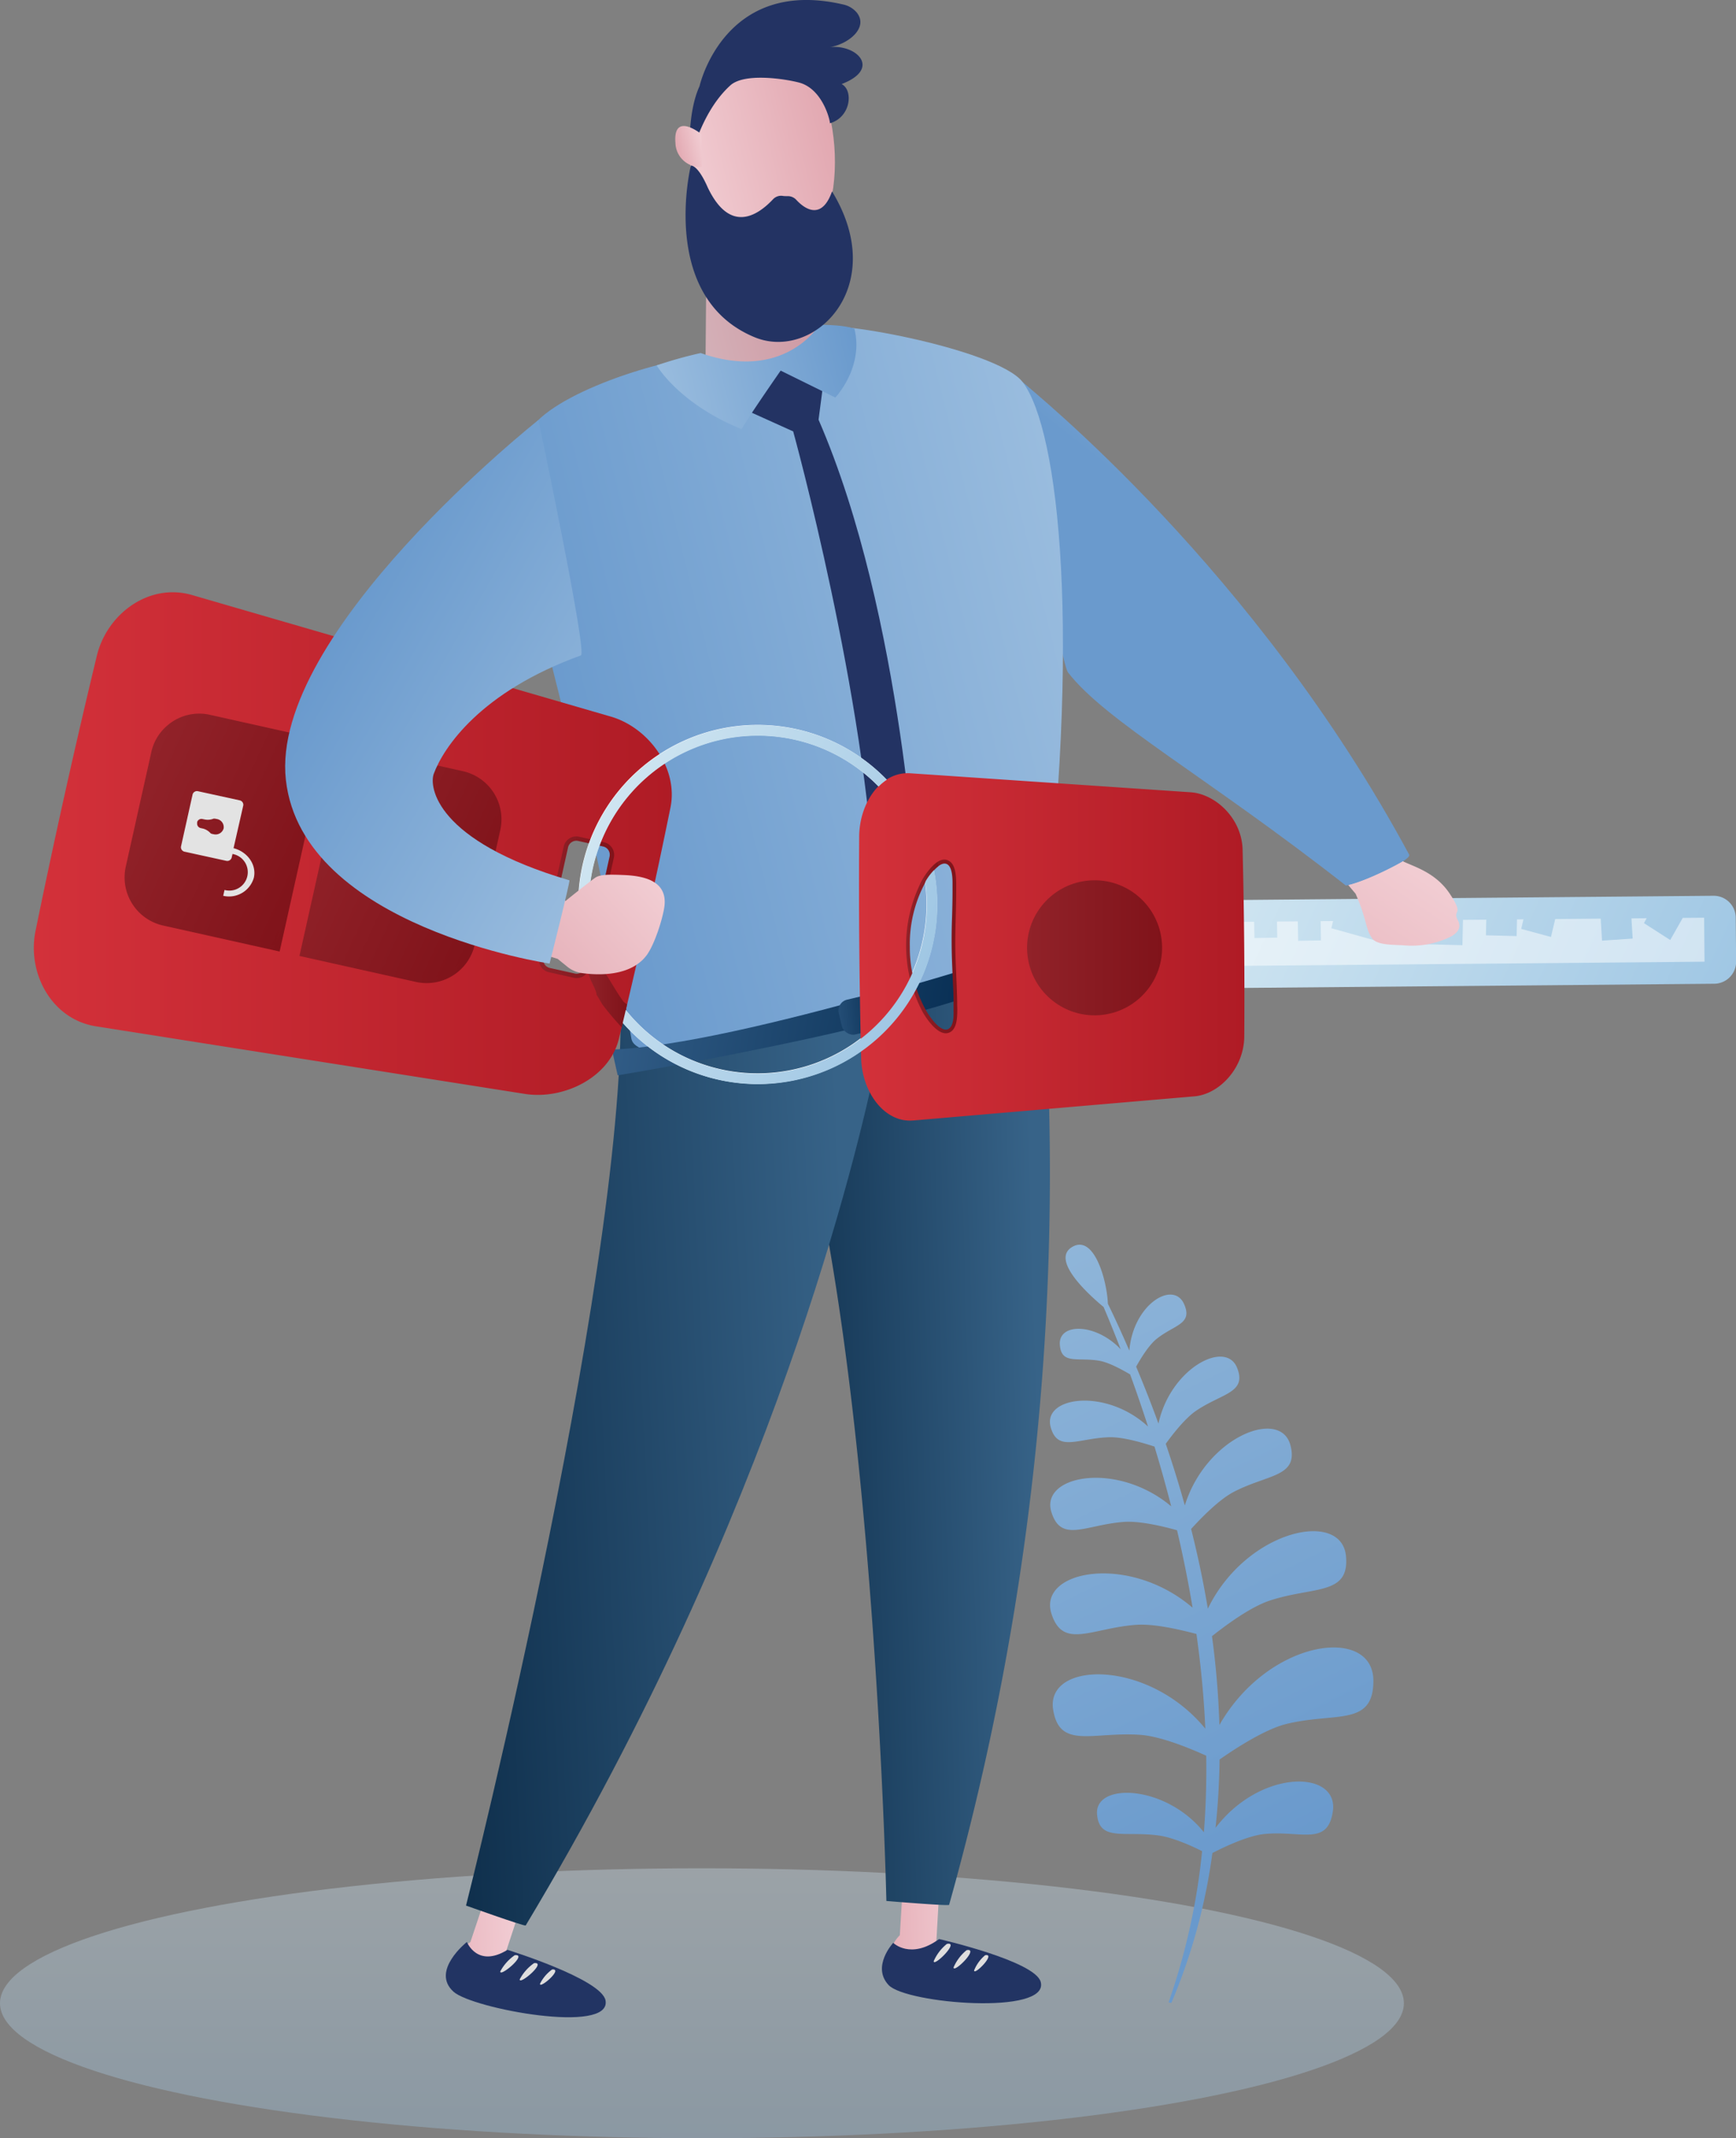
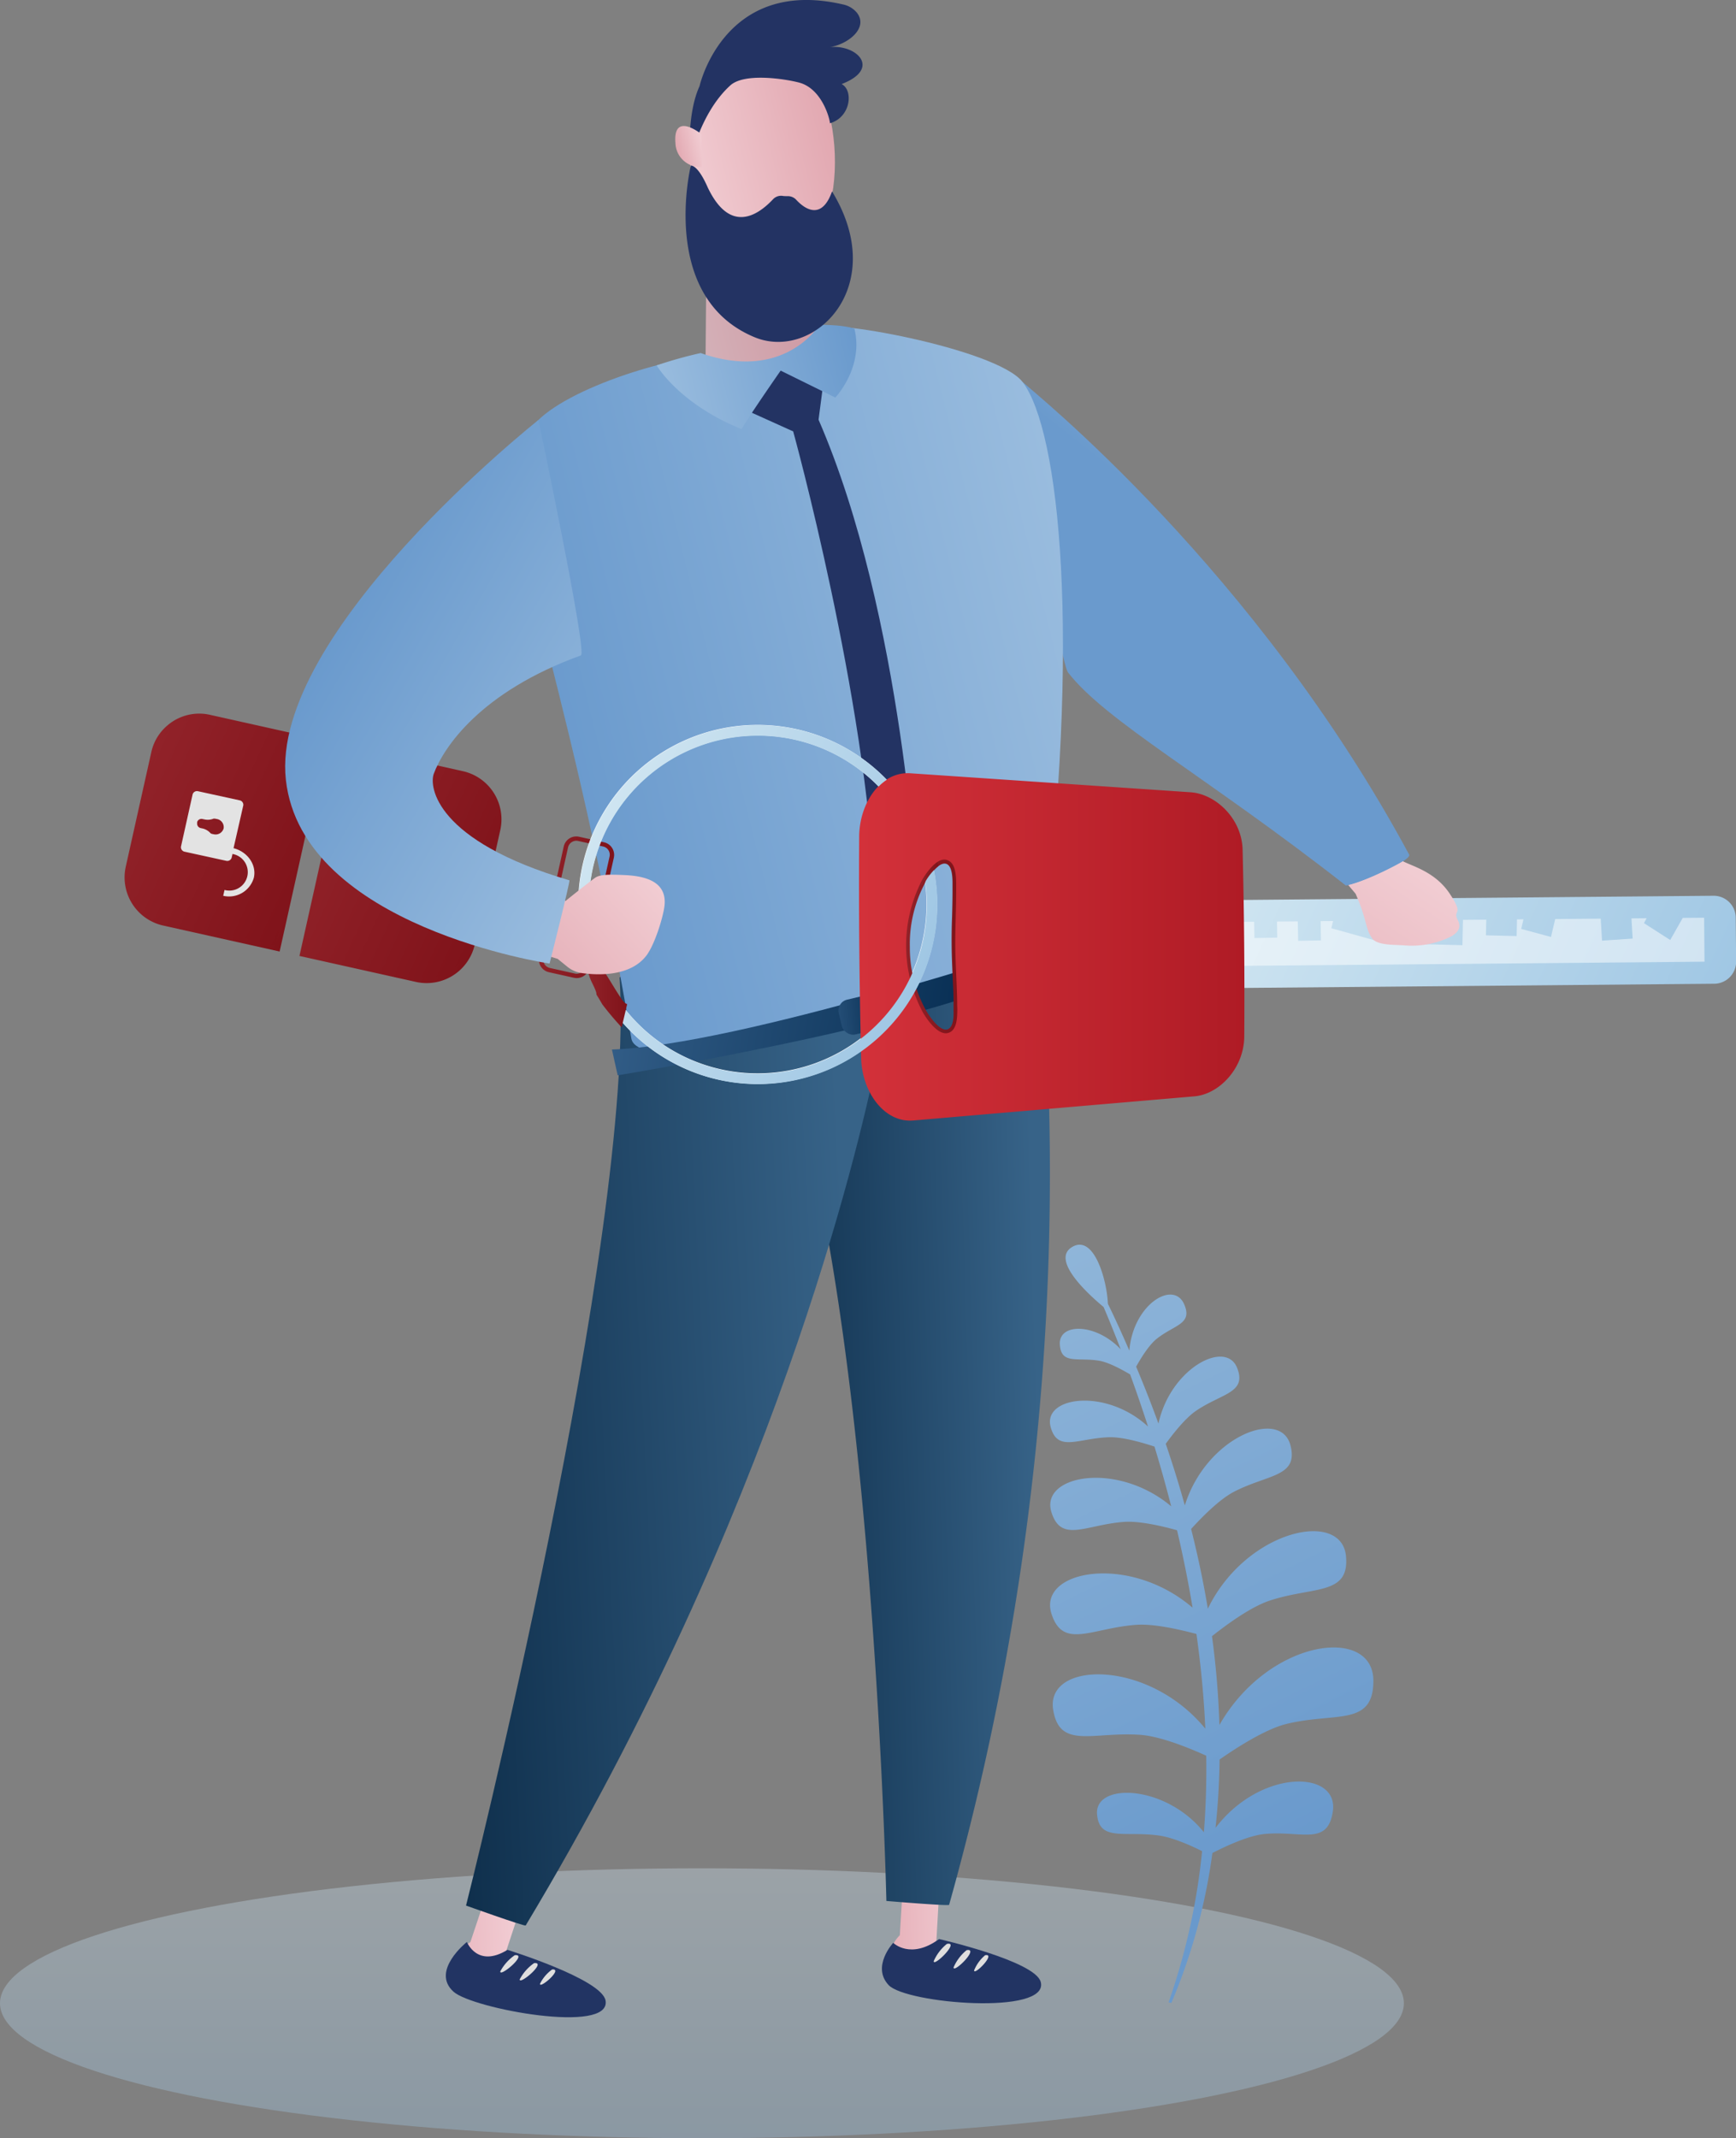
<svg xmlns="http://www.w3.org/2000/svg" xmlns:xlink="http://www.w3.org/1999/xlink" viewBox="0 0 381.11 469.28">
  <rect x="0" y="0" width="381.11" height="469.28" fill="#808080" stroke="none" />
  <defs>
    <style>.cls-1{opacity:0.35;fill:url(#linear-gradient);}.cls-2{fill:url(#linear-gradient-2);}.cls-3{fill:url(#linear-gradient-3);}.cls-4{fill:url(#linear-gradient-4);}.cls-5{fill:url(#linear-gradient-5);}.cls-6{fill:#223463;}.cls-7{fill:#dfdede;}.cls-8{fill:url(#linear-gradient-6);}.cls-9{fill:url(#linear-gradient-7);}.cls-10{fill:url(#linear-gradient-8);}.cls-11{fill:url(#linear-gradient-9);}.cls-12{fill:#233363;}.cls-13{fill:url(#linear-gradient-10);}.cls-14{fill:url(#linear-gradient-11);}.cls-15{fill:url(#linear-gradient-12);}.cls-16{fill:url(#linear-gradient-13);}.cls-17{fill:url(#linear-gradient-14);}.cls-18{fill:url(#linear-gradient-15);}.cls-19{fill:url(#linear-gradient-16);}.cls-20{fill:url(#linear-gradient-17);}.cls-21{fill:url(#linear-gradient-18);}.cls-22{fill:url(#linear-gradient-19);}.cls-23{fill:url(#linear-gradient-20);}.cls-24{fill:#fff;}.cls-25{fill:url(#linear-gradient-21);}.cls-26{opacity:0.5;}.cls-27{fill:url(#linear-gradient-22);}.cls-28{fill:url(#linear-gradient-23);}.cls-29{fill:url(#linear-gradient-24);}.cls-30{fill:url(#linear-gradient-25);}.cls-31{fill:url(#linear-gradient-26);}.cls-32{fill:url(#linear-gradient-27);}.cls-33{fill:#e3e3e3;}.cls-34{fill:url(#linear-gradient-28);}.cls-35{fill:url(#linear-gradient-29);}.cls-36{fill:url(#linear-gradient-30);}.cls-37{fill:url(#linear-gradient-31);}</style>
    <linearGradient id="linear-gradient" x1="16583.06" y1="410.03" x2="16583.06" y2="469.28" gradientTransform="matrix(-1, 0, 0, 1, 16737.16, 0)" gradientUnits="userSpaceOnUse">
      <stop offset="0" stop-color="#cee3f0" />
      <stop offset="1" stop-color="#9fc6e4" />
    </linearGradient>
    <linearGradient id="linear-gradient-2" x1="8872.87" y1="-4050.78" x2="8927.42" y2="-4050.78" gradientTransform="matrix(-0.56, 0.83, 0.83, 0.56, 8643.55, -4901.71)" gradientUnits="userSpaceOnUse">
      <stop offset="0" stop-color="#f1ccd2" />
      <stop offset="1" stop-color="#e2a8b1" />
    </linearGradient>
    <linearGradient id="linear-gradient-3" x1="10201.71" y1="-3865.02" x2="10247.3" y2="-3861.72" gradientTransform="matrix(-0.67, 0.74, 0.74, 0.67, 9961.8, -4896.7)" gradientUnits="userSpaceOnUse">
      <stop offset="0" stop-color="#99bcde" />
      <stop offset="1" stop-color="#6a9acd" />
    </linearGradient>
    <linearGradient id="linear-gradient-4" x1="8912.68" y1="206.83" x2="8933.27" y2="206.83" gradientTransform="matrix(-1, 0.03, 0.03, 1, 9116.03, -95.94)" gradientUnits="userSpaceOnUse">
      <stop offset="0" stop-color="#f1cbd2" />
      <stop offset="1" stop-color="#e3a8b1" />
    </linearGradient>
    <linearGradient id="linear-gradient-5" x1="8892.18" y1="95.97" x2="8957.99" y2="95.97" gradientTransform="matrix(-1, 0.03, 0.03, 1, 9116.03, -95.94)" gradientUnits="userSpaceOnUse">
      <stop offset="0" stop-color="#376388" />
      <stop offset="1" stop-color="#0a2945" />
    </linearGradient>
    <linearGradient id="linear-gradient-6" x1="8915.44" y1="190.1" x2="8939.27" y2="190.1" gradientTransform="matrix(-1, 0.05, 0.05, 1, 9019.21, -198.89)" xlink:href="#linear-gradient-4" />
    <linearGradient id="linear-gradient-7" x1="8835.16" y1="81.12" x2="8936.52" y2="81.12" gradientTransform="matrix(-1, 0.05, 0.05, 1, 9019.21, -198.89)" xlink:href="#linear-gradient-5" />
    <linearGradient id="linear-gradient-8" x1="4804.85" y1="-923.44" x2="4833.61" y2="-923.44" gradientTransform="translate(-4286.87 2138.81) rotate(-13.99)" gradientUnits="userSpaceOnUse">
      <stop offset="0" stop-color="#d4b3ba" />
      <stop offset="1" stop-color="#cf99a3" />
    </linearGradient>
    <linearGradient id="linear-gradient-9" x1="4875.79" y1="-851.22" x2="4755.88" y2="-851.22" gradientTransform="translate(-4286.87 2138.81) rotate(-13.99)" xlink:href="#linear-gradient-3" />
    <linearGradient id="linear-gradient-10" x1="4796.98" y1="-917.77" x2="4841.05" y2="-917.77" gradientTransform="translate(-4286.87 2138.81) rotate(-13.99)" xlink:href="#linear-gradient-3" />
    <linearGradient id="linear-gradient-11" x1="4814.32" y1="-965.15" x2="4847.08" y2="-965.15" gradientTransform="translate(-4286.87 2138.81) rotate(-13.99)" xlink:href="#linear-gradient-2" />
    <linearGradient id="linear-gradient-12" x1="4818.82" y1="-971.33" x2="4812.7" y2="-971.33" gradientTransform="translate(-4286.87 2138.81) rotate(-13.99)" xlink:href="#linear-gradient-2" />
    <linearGradient id="linear-gradient-13" x1="-1079.11" y1="2182.44" x2="-989.86" y2="2173.27" gradientTransform="translate(1776.48 -1586.5) rotate(16.01)" gradientUnits="userSpaceOnUse">
      <stop offset="0" stop-color="#315c86" />
      <stop offset="1" stop-color="#00264a" />
    </linearGradient>
    <linearGradient id="linear-gradient-14" x1="1124.27" y1="-992.52" x2="1143.8" y2="-989.02" gradientTransform="matrix(0.83, 0, 0, 1, -753.35, 1212.69)" xlink:href="#linear-gradient-13" />
    <linearGradient id="linear-gradient-15" x1="7.42" y1="185.14" x2="147.48" y2="185.14" gradientUnits="userSpaceOnUse">
      <stop offset="0" stop-color="#d3313a" />
      <stop offset="1" stop-color="#af1b25" />
    </linearGradient>
    <linearGradient id="linear-gradient-16" x1="118.3" y1="199.08" x2="134.82" y2="199.08" gradientUnits="userSpaceOnUse">
      <stop offset="0" stop-color="#912229" />
      <stop offset="1" stop-color="#80131a" />
    </linearGradient>
    <linearGradient id="linear-gradient-17" x1="-2350.85" y1="3828.89" x2="-2308.03" y2="3828.89" gradientTransform="translate(3764.15 -2326.64) rotate(24.66)" xlink:href="#linear-gradient-16" />
    <linearGradient id="linear-gradient-18" x1="-2351.44" y1="3828.84" x2="-2307.34" y2="3828.84" gradientTransform="translate(3764.15 -2326.64) rotate(24.66)" xlink:href="#linear-gradient-16" />
    <linearGradient id="linear-gradient-19" x1="-2312.2" y1="3822.11" x2="-2269.38" y2="3822.11" gradientTransform="translate(3764.15 -2326.64) rotate(24.66)" xlink:href="#linear-gradient-16" />
    <linearGradient id="linear-gradient-20" x1="-2312.9" y1="3822.17" x2="-2268.79" y2="3822.17" gradientTransform="translate(3764.15 -2326.64) rotate(24.66)" xlink:href="#linear-gradient-16" />
    <linearGradient id="linear-gradient-21" x1="-2124.9" y1="3738.33" x2="-2015.4" y2="3738.33" gradientTransform="translate(2826.56 3669.24) rotate(115.17)" gradientUnits="userSpaceOnUse">
      <stop offset="0" stop-color="#cfe5f1" />
      <stop offset="1" stop-color="#a0c7e4" />
    </linearGradient>
    <linearGradient id="linear-gradient-22" x1="188.58" y1="207.81" x2="273.17" y2="207.81" xlink:href="#linear-gradient-15" />
    <linearGradient id="linear-gradient-23" x1="198.92" y1="207.74" x2="210.16" y2="207.74" xlink:href="#linear-gradient-16" />
    <linearGradient id="linear-gradient-24" x1="-2255.7" y1="3795.96" x2="-2176.86" y2="3795.96" gradientTransform="translate(3764.15 -2326.64) rotate(24.66)" xlink:href="#linear-gradient-21" />
    <linearGradient id="linear-gradient-25" x1="225.49" y1="207.99" x2="255.13" y2="207.99" gradientTransform="translate(26.83 -27.46) rotate(6.92)" xlink:href="#linear-gradient-16" />
    <linearGradient id="linear-gradient-26" x1="201.9" y1="191.71" x2="206.01" y2="191.71" xlink:href="#linear-gradient-16" />
    <linearGradient id="linear-gradient-27" x1="128.87" y1="215.31" x2="137.68" y2="215.31" xlink:href="#linear-gradient-16" />
    <linearGradient id="linear-gradient-28" x1="4319.14" y1="12667.85" x2="4355.4" y2="12687.28" gradientTransform="translate(13520.03 296.79) rotate(109.3)" xlink:href="#linear-gradient-2" />
    <linearGradient id="linear-gradient-29" x1="3026.97" y1="11376.28" x2="2993.3" y2="11445.64" gradientTransform="translate(11708.89 -2034.38) rotate(94.11)" xlink:href="#linear-gradient-3" />
    <linearGradient id="linear-gradient-30" x1="8871.66" y1="-3996.66" x2="8926.92" y2="-3996.66" xlink:href="#linear-gradient-2" />
    <linearGradient id="linear-gradient-31" x1="13463.26" y1="627.42" x2="13375.57" y2="779.3" gradientTransform="matrix(-1, -0.07, -0.07, 1, 13696.02, 573.73)" gradientUnits="userSpaceOnUse">
      <stop offset="0" stop-color="#98bcdc" />
      <stop offset="1" stop-color="#6999cc" />
    </linearGradient>
  </defs>
  <g id="Layer_2" data-name="Layer 2">
    <g id="Design">
      <ellipse class="cls-1" cx="154.1" cy="439.65" rx="154.1" ry="29.62" />
      <path class="cls-2" d="M302.53,207.43c-1.55-2.18-1-3.92-3.59-9.86C284.1,180.1,231.51,108.15,230.25,96.2c5.27-6.09,24.52,17.13,24.52,17.13s47.46,64.43,54.1,77.28c2.18,1.25,7,2.08,10.15,6.93s.65,3.4,1.66,5.64c.21.47,1.4,2.31-1.51,3.87a18.54,18.54,0,0,1-9.86,1.87C307.45,208.76,303.6,209,302.53,207.43Z" />
      <path class="cls-3" d="M234.47,147.59c8.39,10.77,30.06,22.58,60.79,46.6.06,1.11,14.86-5.21,14.1-6.62C275.67,125,226.85,86,224.51,83.86S232.5,145.07,234.47,147.59Z" />
      <path class="cls-4" d="M198.92,402l-1.38,22.72s-4.42,4,.1,7.77,15.39,4.8,17.77,3.95c5-1.76-9.87-10-9.87-10l1.59-28.1Z" />
      <path class="cls-5" d="M229.08,216.5c-.1-2.08-.38-7.14-.38-7.14-19.11-29.67-58-3.86-65.21,4.91,27.47,38.37,31.1,202.93,31.1,202.93s13.19,1.11,13.77.86A594.13,594.13,0,0,0,229.08,216.5Z" />
      <path class="cls-6" d="M206.16,425.56s21.13,4.82,22.32,9.43c1.89,7.37-29.56,4.75-33.39.68s1-9.28,1-9.28S199.87,430.16,206.16,425.56Z" />
      <path class="cls-7" d="M207.87,426.63a10,10,0,0,0-2.89,3.78C204.92,431.8,210.81,426,207.87,426.63Z" />
      <path class="cls-7" d="M212.2,428a10,10,0,0,0-2.86,3.78C209.29,433.21,215.12,427.45,212.2,428Z" />
      <path class="cls-7" d="M216.27,429.11a8.46,8.46,0,0,0-2.42,3.33C213.83,433.68,218.78,428.63,216.27,429.11Z" />
      <path class="cls-8" d="M110.47,404.66l-7.21,21.58s-5.29,2.69-1.91,7.53,19.77,8.36,22.29,8.17c5.25-.42-13.1-11.95-13.1-11.95l8.8-26.74Z" />
      <path class="cls-9" d="M192.24,233.85c.45-2,2-12.65,2-12.65-10.79-33.6-48.95-13.28-58.22-6.68,3.62,56-33.71,203.69-33.71,203.69s12.45,4.47,13.09,4.38C170.24,331.31,188.31,252.17,192.24,233.85Z" />
      <path class="cls-6" d="M111.41,427.93s20.7,6.42,21.53,11.12c1.31,7.49-29.17,1.8-33.35-1.91-5.14-4.58,2.91-10.94,2.91-10.94S104.78,432,111.41,427.93Z" />
      <path class="cls-7" d="M113,429.11a10.12,10.12,0,0,0-3.17,3.55C109.69,434.05,116,428.74,113,429.11Z" />
      <path class="cls-7" d="M117.24,430.85a10.07,10.07,0,0,0-3.14,3.55C113.94,435.79,120.2,430.49,117.24,430.85Z" />
      <path class="cls-7" d="M121.21,432.24a8.52,8.52,0,0,0-2.66,3.13C118.43,436.61,123.76,432,121.21,432.24Z" />
      <path class="cls-10" d="M155.1,54.15l-.3,36.21s18.4,11.51,26.48,10.42c9.38-1.26-7.84-48.36-7.84-48.36Z" />
      <path class="cls-11" d="M224.51,83.86c-5.64-7.44-45.24-14.42-44.66-11.6.17.84.67,5.35-6.85,9.33-10.51,5.56-18.2-3.43-18.2-3.43-11.36,1-35.66,9-39.06,17.38-7.88,19.3,7.78,43.68,22.86,132.36,1.73,10.21,70.92-5.72,90.1-18.54C237.46,139.77,232.59,94.5,224.51,83.86Z" />
      <path class="cls-12" d="M168.21,79.34c-.7,1.41-6.86,9.57-6.86,9.57l12.78,5.77s16.11,58.32,18,102.59c3.11,6.59,4.89,7.95,4.89,7.95l4.39-7.95s-3-62.1-21.71-105.16c0,0,1.23-9.41,1.23-9.41Z" />
      <path class="cls-13" d="M144.16,80.19s4.85,8.41,18.66,14c1.45-2.66,8.56-12.85,8.56-12.85l12,5.91s6.3-6.64,4.19-15.1c-2.43-.92-7.68-.86-7.68-.86s-7.63,12.69-26.07,6.19A93.93,93.93,0,0,0,144.16,80.19Z" />
      <path class="cls-14" d="M163.28,12.23C162,13.22,144.22,24.76,155,49c3.63,12,21.51,15.06,26.82-2.65S177.47,1.17,163.28,12.23Z" />
      <path class="cls-12" d="M153.58,18.89s5.35-24,31.54-17.9a5.39,5.39,0,0,1,2.93,1.72c2.74,3.34-1.83,7-5.85,7.63,5.89-.61,11.32,4.75,2.56,8.11,2.66,1.38,2,7.31-2.57,8.6.1-.44-1.54-7.58-6.81-8.94-3.17-.82-12-2.17-15.07.65-6.66,6.06-8.81,16.65-8.81,16.65S150.62,25.32,153.58,18.89Z" />
      <path class="cls-15" d="M154,29.45s-6.29-5.11-5.72,1.94a5.41,5.41,0,0,0,5.79,5.24Z" />
      <path class="cls-12" d="M174.81,43.86a2.49,2.49,0,0,0-1.77-.81c-.47,0-1,0-1.3-.07a2.43,2.43,0,0,0-2.06.78c-3.45,3.66-9.46,7.52-14.3-2.6-2.26-5.17-3.72-4.81-3.72-4.81s-7.12,28.92,14,37.66c12.95,5.36,29.81-11,17-32C180.59,47.89,177.21,46.44,174.81,43.86Z" />
      <path class="cls-16" d="M134.34,230.34,135.6,236s82-13.43,93.27-25.09c.38-.33.15-3.54.15-3.54S162.22,229.43,134.34,230.34Z" />
      <rect class="cls-17" x="184.26" y="217.96" width="16.32" height="7.85" rx="2.45" transform="translate(-46.1 50.52) rotate(-13.37)" />
-       <path class="cls-18" d="M21.09,225.25l94.21,14.84c8.37,1.3,18.69-3.56,20.64-12.41q6.1-25.14,11.26-50.5c1.76-8.77-5.08-17.75-13.42-20L42.19,130.6c-9.48-2.76-18.69,4.12-20.92,13.28Q14,174,7.79,204.35C5.92,213.59,11.34,223.72,21.09,225.25Zm99.57-12.34a2.35,2.35,0,0,1-1.78-2.8l5.41-24.27a2.35,2.35,0,0,1,2.8-1.78l5.49,1.23a2.35,2.35,0,0,1,1.78,2.8L129,212.35a2.35,2.35,0,0,1-2.8,1.78Z" />
      <path class="cls-19" d="M118.37,210l5.39-24.22a2.82,2.82,0,0,1,3.37-2.14l5.49,1.22a2.84,2.84,0,0,1,2.14,3.37l-5.4,24.22a2.82,2.82,0,0,1-3.37,2.14l-5.48-1.22A2.82,2.82,0,0,1,118.37,210Zm15.45-22a1.86,1.86,0,0,0-1.41-2.22l-5.49-1.22A1.87,1.87,0,0,0,124.7,186l-5.39,24.22a1.85,1.85,0,0,0,1.41,2.22l5.48,1.22a1.86,1.86,0,0,0,2.22-1.41Z" />
      <path class="cls-20" d="M46,157.45a10.23,10.23,0,0,0-12.17,7.73l-5.62,25.2a10.23,10.23,0,0,0,7.74,12.17l25,5.58L71,163Z" />
      <path class="cls-21" d="M36.8,159.17a10,10,0,0,1,1.16-.86,10.69,10.69,0,0,1,8.13-1.43l25.61,5.71L61.39,208.83l-25.61-5.71a10.83,10.83,0,0,1-8.18-12.87l5.62-25.19A10.65,10.65,0,0,1,36.8,159.17Zm9-1.15a9.64,9.64,0,0,0-11.47,7.29L28.75,190.5A9.64,9.64,0,0,0,36,202l24.46,5.46,9.8-44Z" />
      <path class="cls-22" d="M91.48,214.93a10.23,10.23,0,0,0,12.17-7.73L109.26,182a10.22,10.22,0,0,0-7.73-12.17l-25-5.58-10,45.09Z" />
      <path class="cls-23" d="M65.74,209.8l10.31-46.24,25.61,5.7a10.83,10.83,0,0,1,8.18,12.87l-5.62,25.2a10.83,10.83,0,0,1-12.87,8.18m8.54-3.19a9.58,9.58,0,0,0,3.19-5.25l5.61-25.19a9.64,9.64,0,0,0-7.29-11.47L76.94,165l-9.8,43.95,24.47,5.45a9.51,9.51,0,0,0,7.23-1.28A10,10,0,0,0,99.89,212.32Z" />
      <path class="cls-24" d="M191.63,228.69a39.4,39.4,0,1,0-55.51-4.9A39.4,39.4,0,0,0,191.63,228.69Zm-49.12-58.63a37.08,37.08,0,1,1-4.61,52.24A37.1,37.1,0,0,1,142.51,170.06Z" />
      <path class="cls-25" d="M314.58,149.85h19.31a0,0,0,0,1,0,0V258.69a4.84,4.84,0,0,1-4.84,4.84h-9.63a4.84,4.84,0,0,1-4.84-4.84V149.85A0,0,0,0,1,314.58,149.85Z" transform="translate(120.46 532.77) rotate(-90.51)" />
      <g class="cls-26">
        <polygon class="cls-24" points="340.49 205.63 333.96 203.87 334.45 201.76 333.03 201.78 332.95 205.44 326.21 205.27 326.29 201.84 321.17 201.88 321.05 207.44 311.04 207.18 311.15 201.97 303.03 202.05 301.96 206.42 292.28 203.72 292.66 202.14 289.92 202.16 289.99 206.39 284.99 206.48 284.91 202.21 280.34 202.25 280.4 205.78 275.39 205.87 275.33 202.3 267.36 202.37 267.44 212.02 374.2 211.06 374.11 201.41 369.42 201.45 366.67 206.3 360.9 202.6 361.5 201.52 358.16 201.55 358.42 205.99 351.7 206.44 351.41 201.61 341.42 201.7 340.49 205.63" />
      </g>
      <path class="cls-27" d="M188.62,183.57q-.17,24.35.43,48.68c.19,7.41,5.09,14.21,11.46,13.66L262,240.63c5.57-.35,11.1-6.12,11.16-13.15q.14-20.32-.36-40.66c0-7.12-5.93-12.56-11.4-12.94l-61.56-4.17C193.45,169.27,188.67,176.15,188.62,183.57Zm19.6,5.67c1.76.8,1.51,4.6,1.51,6.35,0,4-.23,8.1-.19,12.13s.34,8.08.41,12.13c0,1.77.35,5.52-1.4,6.37-2,.95-4.44-2.69-5.31-4.15a30.61,30.61,0,0,1-.26-28.58C203.85,192,206.24,188.34,208.22,189.24Z" />
      <path class="cls-28" d="M210.16,221.57c0,2-.16,4.29-1.67,5-2.36,1.15-5.08-3-5.85-4.31a31.08,31.08,0,0,1-.26-29c1-1.68,3.44-5.48,5.77-4.42,1.53.69,1.74,3,1.76,5h0c0,.39,0,.77,0,1.1v.6c0,1.9-.05,3.83-.1,5.69-.05,2.12-.11,4.3-.09,6.44s.11,4.33.21,6.44c.08,1.87.16,3.79.2,5.69,0,.18,0,.39,0,.61S210.16,221.17,210.16,221.57Zm-10.42-13.76a28.32,28.32,0,0,0,3.61,14.05c1.34,2.26,3.4,4.66,4.78,4s1.21-3.37,1.2-4.28c0-.38,0-.75,0-1.08s0-.44,0-.63c0-1.88-.12-3.8-.2-5.66-.09-2.12-.19-4.32-.21-6.47s0-4.35.09-6.47c.05-1.86.1-3.78.1-5.67,0-.18,0-.39,0-.61v-1.09c0-.93,0-3.71-1.27-4.27-1.4-.63-3.41,1.8-4.72,4.08A28.38,28.38,0,0,0,199.74,207.81Z" />
      <path class="cls-29" d="M205,190.71a16,16,0,0,0-1.9,2.64,37.09,37.09,0,1,1-13.86-24,38.11,38.11,0,0,1,3.65,3.27,10.49,10.49,0,0,1,1.79-1.49,38.56,38.56,0,0,0-4-3.61A39.4,39.4,0,1,0,205,190.71Z" />
-       <circle class="cls-30" cx="240.31" cy="207.99" r="14.82" transform="translate(-23.32 30.49) rotate(-6.92)" />
      <path class="cls-31" d="M206,190.07s0-.08,0-.11a5.5,5.5,0,0,0-.23-.72,12.77,12.77,0,0,0-3.36,4c-.17.29-.33.59-.48.89H202l.8,0c.09-.16.17-.32.26-.47A12.38,12.38,0,0,1,206,190.07Z" />
      <path class="cls-32" d="M136.48,225.47l1.2-5.09a2.05,2.05,0,0,1-.91-.69c-1.34-1.87-2.46-3.89-3.71-5.82a8.32,8.32,0,0,1-1.43-3.18,16.4,16.4,0,0,1,0-2.89l0-.28s-.05-.08-.07-.13a13.38,13.38,0,0,1-.68-1.61,2.77,2.77,0,0,1-.31-.62l-1.6,7.19a2.76,2.76,0,0,1-.08.27c.18.53.33,1.08.51,1.67.34,1.11,1,2.12,1.39,3.21a2.86,2.86,0,0,1,.17.81c.44.69.86,1.41,1.27,2.12A65.74,65.74,0,0,0,136.48,225.47Z" />
      <path class="cls-12" d="M129.36,212.41l1.48-6.66a3.21,3.21,0,0,1-.37-.87c-.07-.26-.16-.51-.25-.77l-1.7,7.66a8.19,8.19,0,0,1,.53,1.43A2.61,2.61,0,0,0,129.36,212.41Z" />
      <path class="cls-33" d="M90.33,197.05l.11-.52a5.68,5.68,0,0,0,6.85-4c.63-2.85-1.39-5.72-4.52-6.49l.11-.52a1,1,0,0,0-.79-1.11l-9.14-2a1,1,0,0,0-1.19.67l-2.55,11.49a1,1,0,0,0,.79,1.11l9.14,2A1,1,0,0,0,90.33,197.05Zm5.54-4.8a4.28,4.28,0,0,1-5.14,3l1.75-7.89A4.29,4.29,0,0,1,95.87,192.25Zm-10.13-.6a3.35,3.35,0,0,0-1.61-1l-.53-.12a1,1,0,0,1-.79-1.11l0-.22a1,1,0,0,1,1.18-.67l.54.12a3.49,3.49,0,0,0,1.87-.19s.13-.07.74.07a1.72,1.72,0,1,1-.74,3.33C85.84,191.76,85.74,191.65,85.74,191.65Z" />
      <path class="cls-33" d="M55.73,192.62c.63-2.82-1.37-5.68-4.46-6.47L53,178.56h0l.29-1.28h0l.12-.52a1,1,0,0,0-.79-1.11l-9.15-2a1,1,0,0,0-1.18.67l-2.56,11.49a1,1,0,0,0,.79,1.11l9.14,2a1,1,0,0,0,1.19-.67l.12-.52h0l.07-.31a4.05,4.05,0,1,1-1.75,7.9L49,196.6A5.66,5.66,0,0,0,55.73,192.62Zm-9.51-9.76a3.42,3.42,0,0,0-1.61-1l-.54-.12a1,1,0,0,1-.79-1.1l0-.23a1,1,0,0,1,1.19-.66l.53.11a3.39,3.39,0,0,0,1.87-.19s.14-.06.74.08a1.8,1.8,0,0,1,1.48,2.07,1.82,1.82,0,0,1-2.22,1.26C46.32,183,46.22,182.86,46.22,182.86Z" />
      <path class="cls-34" d="M99.91,188.57l24.25,9.16s4.12-3.34,6.37-5c1.08-.82,2.91-.84,6.53-.68,5,.21,9.32,1.62,8.83,6.64-.23,2.29-2,8.24-3.86,10.86-3.53,4.87-10.91,4.49-14.35,4a6.48,6.48,0,0,1-3.14-1.39l-2.12-1.72-26.33-8.1Z" />
      <path class="cls-35" d="M127.53,143.84c-22.11,8-30.18,20.25-32.31,26-1,2.73.23,14.66,29.78,23.36.25.07-4.35,18.27-4.35,18.27s-54.27-8-57.89-40.29,55.44-79,55.44-79S129,143.3,127.53,143.84Z" />
      <path class="cls-36" d="M319.94,201.74c-1-2.23,1.58-.73-1.7-5.64-3.1-4.65-7.88-5.9-10.24-7.07-.13.09-7.19,4.06-12,5.23.59.68,1.09,1.3,1.59,1.87,2.61,5.94,2.1,7.68,3.68,9.86,1.11,1.53,5.06,1.33,7,1.49a19.41,19.41,0,0,0,10.13-1.87C321.38,204.05,320.17,202.21,319.94,201.74Z" />
      <path class="cls-37" d="M282.39,378.36c10.77-2.66,19.15.66,19.11-9.53-.05-12.14-23-9.17-33.8,9.75a186.12,186.12,0,0,0-1.63-19.49c3.48-2.76,8.65-6.48,12.65-7.8,9.65-3.19,17.56-1.09,16.77-9.75-.94-10.38-21.93-5.77-30.33,11.51-.93-5.6-2.14-11.43-3.67-17.49,2.47-2.72,6.26-6.53,9.4-8.16,7.46-3.88,14.2-3.22,12.41-10.19-2.14-8.32-18.51-1.88-23.19,13.18q-1.83-6.6-4.19-13.52c1.74-2.4,4.37-5.7,6.69-7.27,5.64-3.82,11.12-3.9,9-9.34-2.44-6.39-14.66,0-17.29,12.17q-2.22-6.12-4.9-12.49c1.11-2,2.85-4.78,4.51-6.11,3.93-3.13,8-3.21,6-7.66-2.4-5.26-11.19.13-12,10.25-1.47-3.37-3-6.8-4.71-10.27-.22-5.27-3.07-15.37-7.88-12.46s4,10.72,6.94,13.16c1.13,2.66,2.4,5.77,3.75,9.27-5.52-5.82-13.7-5.8-13.36-1,.31,4.43,3.86,2.71,8.64,3.52,2.08.35,4.94,1.91,6.79,3,1.29,3.52,2.61,7.35,3.93,11.44-9.28-8.55-23.16-6.57-21.38.09,1.51,5.63,6,2.48,12.8,2.26,2.89-.1,7.13,1.11,10,2.05,1.26,4.15,2.5,8.54,3.67,13.11-11.88-10-28.82-6.85-26.3,1.27,2.14,6.87,7.53,2.76,15.92,2.15,3.33-.24,8.16.85,11.66,1.83,1.28,5.44,2.44,11.13,3.41,17-13.87-11.93-33.92-8.28-31,1.25,2.5,8,8.79,3.23,18.58,2.51,3.78-.28,9.21.93,13.27,2,.95,6.76,1.64,13.72,1.95,20.79C252,364,229.54,364.51,231.2,375.19c1.38,8.86,8.76,4.79,19.2,5.56,4.27.32,10.25,2.69,14.41,4.57.08,5.55-.07,11.17-.52,16.8-8.39-10.49-24.06-11-23.45-3.92.51,6,6,3.61,13.51,4.63,2.86.38,6.7,2,9.55,3.44a143.19,143.19,0,0,1-7.36,33.19l.62.11a127.47,127.47,0,0,0,9-32.89c3.25-1.67,8.08-3.86,11.49-4.18,8.11-.75,13.81,2.68,14.95-4.94,1.36-9.11-15.74-9.48-25.75,3.59.5-4.66.82-9.64.89-15C271.8,383.34,277.86,379.48,282.39,378.36Z" />
    </g>
  </g>
</svg>